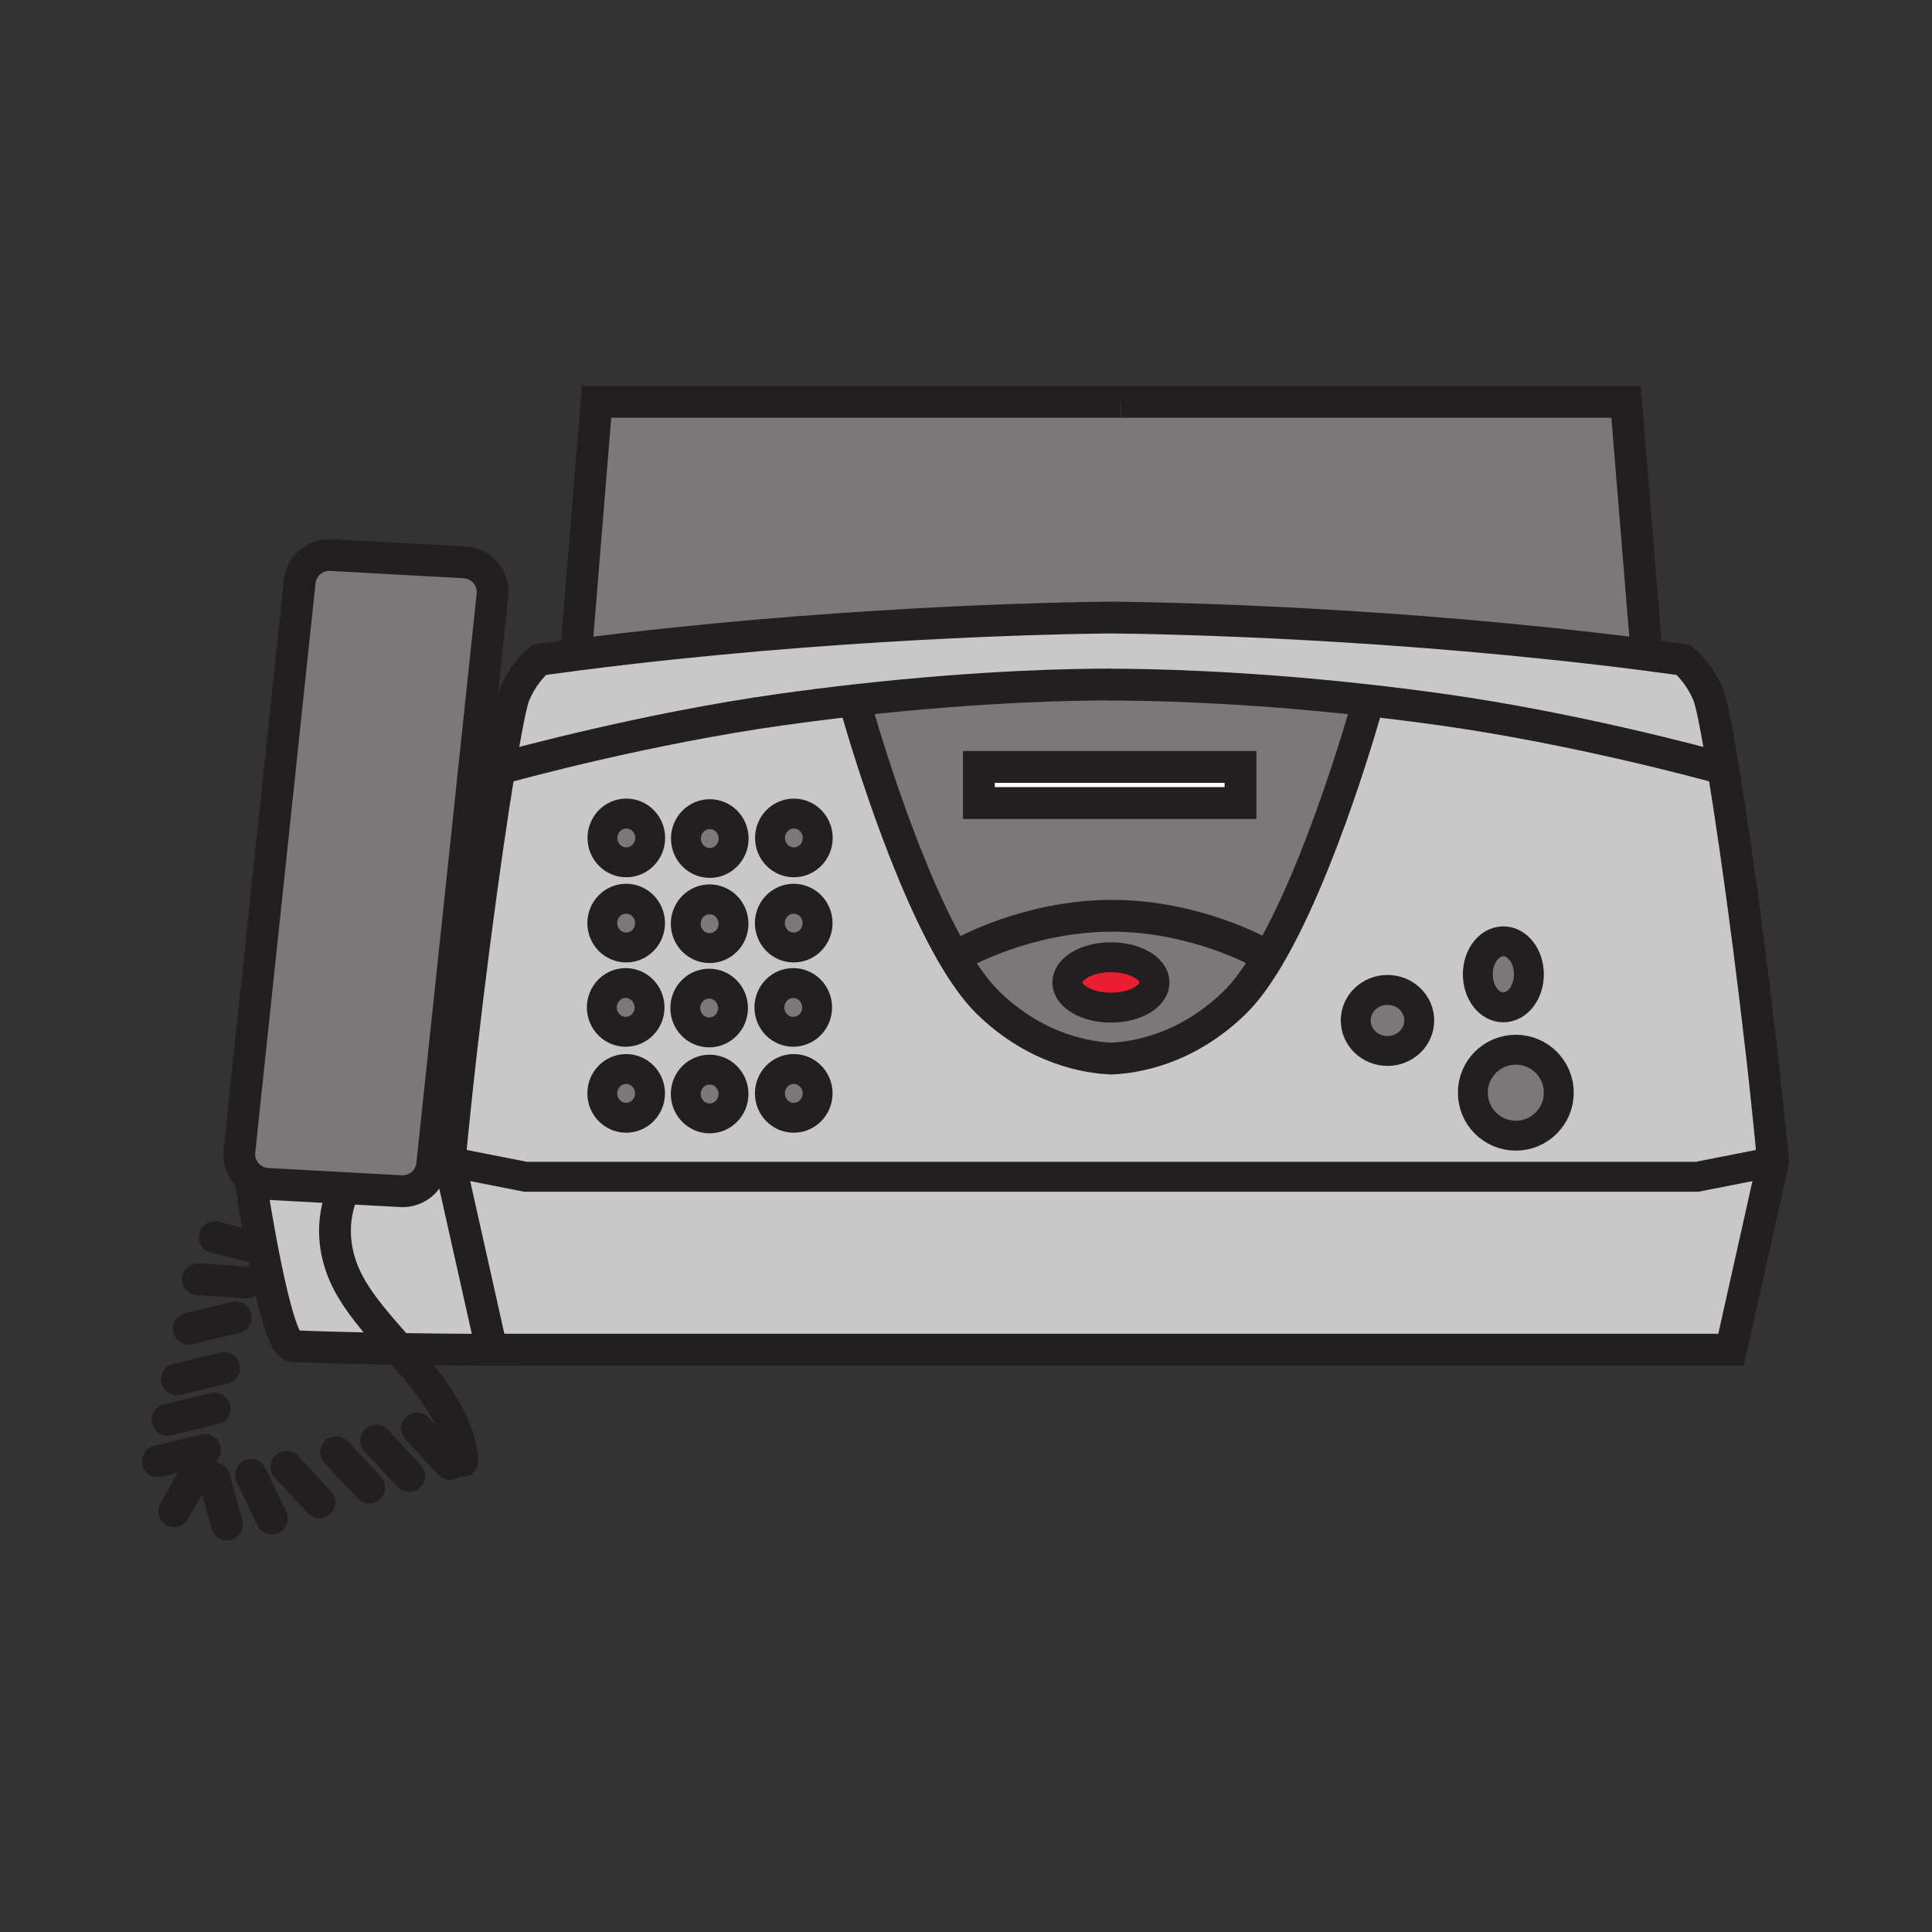
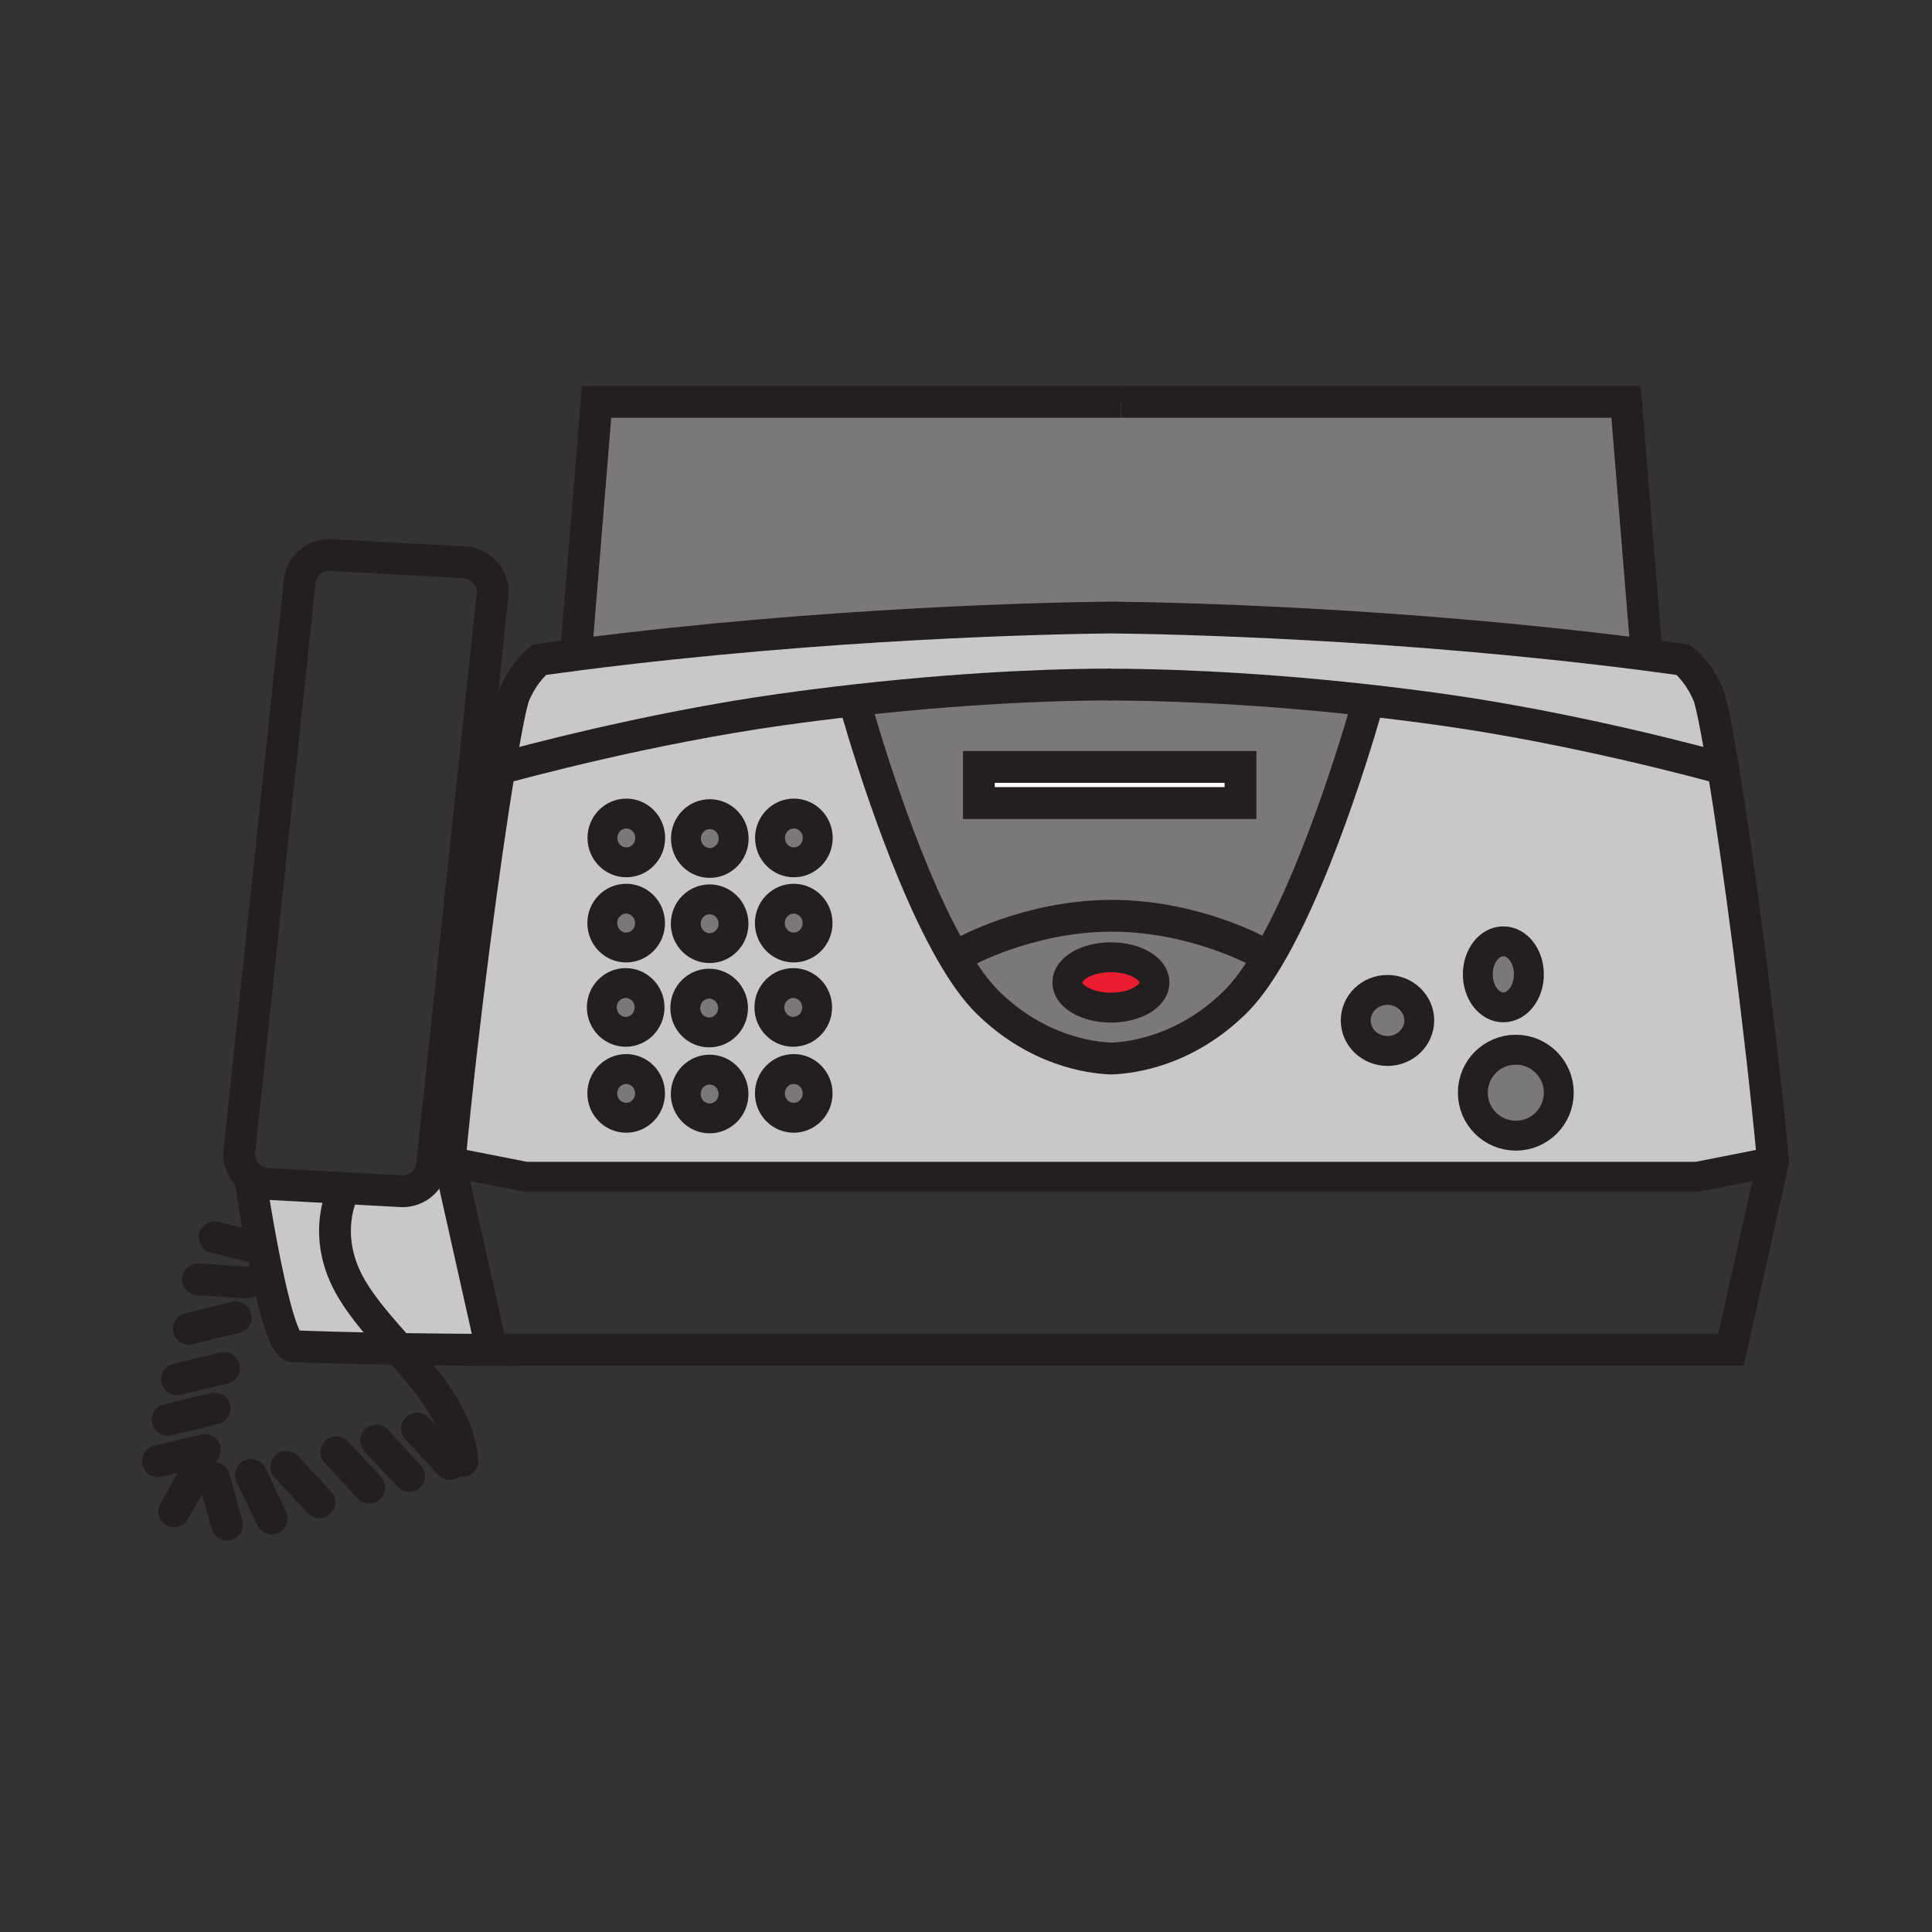
<svg xmlns="http://www.w3.org/2000/svg" width="850.394" height="850.394" viewBox="0 0 850.394 850.394" overflow="visible">
  <rect x="0" y="0" width="850.394" height="850.394" fill="#333333" stroke="none" />
  <path fill="#fff" d="M430.87 337.57h115.149v15.9H430.87z" />
  <path d="M488.99 421.35c10.6 0 19.189 4.959 19.189 11.08 0 6.13-8.59 11.09-19.189 11.09-10.601 0-19.19-4.96-19.19-11.09 0-6.12 8.59-11.08 19.19-11.08z" fill="#ed1d31" />
  <path d="M488.96 465.92c-9.52-.38-32.67-3.61-54.19-24.71-5.42-5.32-10.77-12.93-15.899-21.86l5.14-.08s28.24-15.9 64.431-16.17h1.93c36.189.27 64.43 16.17 64.43 16.17l3.311 2.38c-4.721 7.93-9.61 14.71-14.561 19.56-21.67 21.24-44.99 24.38-54.39 24.72l-.202-.01zm19.22-33.49c0-6.12-8.59-11.08-19.189-11.08-10.601 0-19.19 4.959-19.19 11.08 0 6.13 8.59 11.09 19.19 11.09 10.599 0 19.189-4.96 19.189-11.09z" fill="#7a7878" />
  <path d="M488.81 301.34c16.021 0 57.75.7 113.131 6.89l-.271 2.47s-19.52 70.52-43.56 110.95l-3.311-2.38s-28.24-15.9-64.43-16.17h-1.93c-36.19.27-64.431 16.17-64.431 16.17l-5.14.08c-23.42-40.74-42.22-108.65-42.22-108.65l-.28-2.48c56.38-6.35 97.41-6.95 112.439-6.91v.03zm57.21 52.13v-15.9H430.87v15.9h115.15zM661.71 443.4c-6.2 0-11.229-6.511-11.229-14.53 0-8.03 5.029-14.53 11.229-14.53 6.22 0 11.25 6.5 11.25 14.53 0 8.02-5.03 14.53-11.25 14.53z" fill="#7a7878" />
  <ellipse cx="610.72" cy="449.16" rx="13.98" ry="13.44" fill="#7a7878" />
  <path d="M667.2 499.88c-10.45 0-18.91-8.47-18.91-18.92s8.46-18.92 18.91-18.92 18.92 8.47 18.92 18.92-8.47 18.92-18.92 18.92zM349.44 379.56c-5.8 0-10.51-4.81-10.51-10.73 0-5.93 4.71-10.74 10.51-10.74s10.5 4.81 10.5 10.74c0 5.92-4.7 10.73-10.5 10.73zM349.37 417.05c-5.8 0-10.51-4.8-10.51-10.73 0-5.93 4.71-10.74 10.51-10.74s10.5 4.81 10.5 10.74c0 5.93-4.7 10.73-10.5 10.73zM349.37 492c-5.8 0-10.5-4.81-10.5-10.73 0-5.93 4.7-10.729 10.5-10.729s10.51 4.8 10.51 10.729c0 5.92-4.71 10.73-10.51 10.73zM349.16 454.16c-5.8 0-10.5-4.8-10.5-10.73 0-5.92 4.7-10.729 10.5-10.729s10.51 4.81 10.51 10.729c0 5.93-4.71 10.73-10.51 10.73zM312.43 379.83c-5.81 0-10.51-4.8-10.51-10.73 0-5.93 4.7-10.74 10.51-10.74 5.8 0 10.5 4.81 10.5 10.74 0 5.93-4.7 10.73-10.5 10.73zM312.36 417.32c-5.81 0-10.51-4.8-10.51-10.73 0-5.93 4.7-10.73 10.51-10.73 5.79 0 10.5 4.8 10.5 10.73 0 5.93-4.71 10.73-10.5 10.73zM312.36 492.27c-5.8 0-10.51-4.81-10.51-10.729 0-5.93 4.71-10.73 10.51-10.73s10.5 4.801 10.5 10.73c0 5.919-4.7 10.729-10.5 10.729zM312.15 454.43c-5.8 0-10.51-4.8-10.51-10.729 0-5.92 4.71-10.73 10.51-10.73s10.5 4.811 10.5 10.73c0 5.929-4.7 10.729-10.5 10.729zM275.62 417.05c-5.81 0-10.51-4.8-10.51-10.73 0-5.93 4.7-10.74 10.51-10.74 5.79 0 10.5 4.81 10.5 10.74 0 5.93-4.71 10.73-10.5 10.73zM275.62 492c-5.8 0-10.51-4.81-10.51-10.73 0-5.93 4.71-10.729 10.51-10.729s10.5 4.8 10.5 10.729c0 5.92-4.7 10.73-10.5 10.73zM275.41 454.16c-5.8 0-10.51-4.8-10.51-10.73 0-5.92 4.71-10.729 10.51-10.729s10.5 4.81 10.5 10.729c0 5.93-4.7 10.73-10.5 10.73z" fill="#7a7878" />
  <path d="M312.15 454.43c-5.8 0-10.51-4.8-10.51-10.729 0-5.92 4.71-10.73 10.51-10.73s10.5 4.811 10.5 10.73c0 5.929-4.7 10.729-10.5 10.729zM312.36 492.27c-5.8 0-10.51-4.81-10.51-10.729 0-5.93 4.71-10.73 10.51-10.73s10.5 4.801 10.5 10.73c0 5.919-4.7 10.729-10.5 10.729zM275.62 492c-5.8 0-10.51-4.81-10.51-10.73 0-5.93 4.71-10.729 10.51-10.729s10.5 4.8 10.5 10.729c0 5.92-4.7 10.73-10.5 10.73zM275.62 417.05c-5.81 0-10.51-4.8-10.51-10.73 0-5.93 4.7-10.74 10.51-10.74 5.79 0 10.5 4.81 10.5 10.74 0 5.93-4.71 10.73-10.5 10.73zM349.37 492c-5.8 0-10.5-4.81-10.5-10.73 0-5.93 4.7-10.729 10.5-10.729s10.51 4.8 10.51 10.729c0 5.92-4.71 10.73-10.51 10.73zM349.44 379.56c-5.8 0-10.51-4.81-10.51-10.73 0-5.93 4.71-10.74 10.51-10.74s10.5 4.81 10.5 10.74c0 5.92-4.7 10.73-10.5 10.73zM349.37 417.05c-5.8 0-10.51-4.8-10.51-10.73 0-5.93 4.71-10.74 10.51-10.74s10.5 4.81 10.5 10.74c0 5.93-4.7 10.73-10.5 10.73zM312.43 379.83c-5.81 0-10.51-4.8-10.51-10.73 0-5.93 4.7-10.74 10.51-10.74 5.8 0 10.5 4.81 10.5 10.74 0 5.93-4.7 10.73-10.5 10.73zM275.41 454.16c-5.8 0-10.51-4.8-10.51-10.73 0-5.92 4.71-10.729 10.51-10.729s10.5 4.81 10.5 10.729c0 5.93-4.7 10.73-10.5 10.73zM312.36 417.32c-5.81 0-10.51-4.8-10.51-10.73 0-5.93 4.7-10.73 10.51-10.73 5.79 0 10.5 4.8 10.5 10.73 0 5.93-4.71 10.73-10.5 10.73zM349.16 454.16c-5.8 0-10.5-4.8-10.5-10.73 0-5.92 4.7-10.729 10.5-10.729s10.51 4.81 10.51 10.729c0 5.93-4.71 10.73-10.51 10.73zM275.69 379.56c-5.81 0-10.51-4.81-10.51-10.73 0-5.93 4.7-10.74 10.51-10.74 5.8 0 10.5 4.81 10.5 10.74 0 5.92-4.7 10.73-10.5 10.73z" fill="#7a7878" />
  <path d="M151.51 522.95l24.95 1.359c6.07.33 11.4-3.5 13.21-9.01l8.22-3.91 18.5 82.67v.091c-9.77-.04-24.6-.15-40.79-.41-7.77-8.83-15.52-17.431-20.83-26.42-14.26-24.12-3.29-43.86-3.29-43.86l.03-.51z" fill="#c8c8c8" />
-   <path fill="#c8c8c8" d="M780.43 511.39l-18.5 82.67H216.39l-18.5-82.67 33.44 6.58h515.66z" />
  <path d="M661.71 443.4c6.22 0 11.25-6.511 11.25-14.53 0-8.03-5.03-14.53-11.25-14.53-6.2 0-11.229 6.5-11.229 14.53-.001 8.02 5.029 14.53 11.229 14.53zm5.49 56.48c10.45 0 18.92-8.47 18.92-18.92s-8.47-18.92-18.92-18.92-18.91 8.47-18.91 18.92 8.46 18.92 18.91 18.92zm-56.48-37.28c7.721 0 13.98-6.02 13.98-13.439s-6.26-13.44-13.98-13.44c-7.72 0-13.979 6.021-13.979 13.44S603 462.6 610.72 462.6zM376.65 310.7s18.8 67.91 42.22 108.65c5.13 8.93 10.479 16.54 15.899 21.86 21.521 21.1 44.671 24.33 54.19 24.71l.2.01c9.399-.34 32.72-3.479 54.39-24.72 4.95-4.85 9.84-11.63 14.561-19.56 24.04-40.43 43.56-110.95 43.56-110.95l.271-2.47c10.42 1.17 21.319 2.52 32.63 4.11 58.56 8.21 115.399 23.66 123.92 26.02 6.7 40.73 16.189 111.71 21.939 173.03l-33.439 6.58H231.33l-33.44-6.58c5.75-61.319 15.24-132.3 21.94-173.03 8.52-2.36 65.36-17.81 123.92-26.02 11.35-1.59 22.24-2.95 32.62-4.12l.28 2.48zm-27.49 143.46c5.8 0 10.51-4.8 10.51-10.73 0-5.92-4.71-10.729-10.51-10.729s-10.5 4.81-10.5 10.729c0 5.93 4.7 10.73 10.5 10.73zm.21 37.84c5.8 0 10.51-4.81 10.51-10.73 0-5.93-4.71-10.729-10.51-10.729s-10.5 4.8-10.5 10.729c0 5.92 4.7 10.73 10.5 10.73zm0-74.95c5.8 0 10.5-4.8 10.5-10.73 0-5.93-4.7-10.74-10.5-10.74s-10.51 4.81-10.51 10.74c0 5.93 4.71 10.73 10.51 10.73zm.07-37.49c5.8 0 10.5-4.81 10.5-10.73 0-5.93-4.7-10.74-10.5-10.74s-10.51 4.81-10.51 10.74c0 5.92 4.71 10.73 10.51 10.73zm-37.29 74.87c5.8 0 10.5-4.8 10.5-10.729 0-5.92-4.7-10.73-10.5-10.73s-10.51 4.811-10.51 10.73c0 5.929 4.71 10.729 10.51 10.729zm.21 37.84c5.8 0 10.5-4.81 10.5-10.729 0-5.93-4.7-10.73-10.5-10.73s-10.51 4.801-10.51 10.73c0 5.919 4.71 10.729 10.51 10.729zm0-74.95c5.79 0 10.5-4.8 10.5-10.73 0-5.93-4.71-10.73-10.5-10.73-5.81 0-10.51 4.8-10.51 10.73 0 5.93 4.7 10.73 10.51 10.73zm.07-37.49c5.8 0 10.5-4.8 10.5-10.73 0-5.93-4.7-10.74-10.5-10.74-5.81 0-10.51 4.81-10.51 10.74 0 5.93 4.7 10.73 10.51 10.73zm-37.02 74.33c5.8 0 10.5-4.8 10.5-10.73 0-5.92-4.7-10.729-10.5-10.729s-10.51 4.81-10.51 10.729c0 5.93 4.71 10.73 10.51 10.73zm.21 37.84c5.8 0 10.5-4.81 10.5-10.73 0-5.93-4.7-10.729-10.5-10.729s-10.51 4.8-10.51 10.729c0 5.92 4.71 10.73 10.51 10.73zm0-74.95c5.79 0 10.5-4.8 10.5-10.73 0-5.93-4.71-10.74-10.5-10.74-5.81 0-10.51 4.81-10.51 10.74 0 5.93 4.7 10.73 10.51 10.73zm.07-37.49c5.8 0 10.5-4.81 10.5-10.73 0-5.93-4.7-10.74-10.5-10.74-5.81 0-10.51 4.81-10.51 10.74 0 5.92 4.7 10.73 10.51 10.73z" fill="#c8c8c8" />
  <path d="M715.73 176.9l8.77 107.48-.48 3.77c-109.659-14.08-208.68-16.05-234.35-16.33l-.61-.01c-25.01.26-124.51 2.18-234.76 16.34l-.48-3.77 8.77-107.48h453.14z" fill="#7a7878" />
  <path d="M219.83 338.36c2.88-17.54 5.25-29.46 6.57-32.6 4.39-10.41 10.97-15.35 10.97-15.35 5.67-.79 11.31-1.54 16.93-2.26 110.25-14.16 209.75-16.08 234.76-16.34l.61.01c25.67.28 124.69 2.25 234.35 16.33 5.62.72 11.261 1.47 16.931 2.26 0 0 6.58 4.94 10.97 15.35 1.32 3.14 3.69 15.06 6.57 32.6-8.521-2.36-65.36-17.81-123.92-26.02-11.311-1.59-22.21-2.94-32.63-4.11-55.381-6.19-97.11-6.89-113.131-6.89v-.03c-15.029-.04-56.06.56-112.439 6.91-10.38 1.17-21.27 2.53-32.62 4.12C285.19 320.55 228.35 336 219.83 338.36z" fill="#c8c8c8" />
-   <path d="M145.7 244.31l58.72 3.22c7.25.4 12.82 6.6 12.42 13.86l-26.52 250.5c-.06 1.19-.29 2.33-.65 3.41a13.15 13.15 0 0 1-13.21 9.01l-24.95-1.359-33.77-1.851c-2.41-.13-4.63-.909-6.51-2.149-3.78-2.49-6.18-6.87-5.91-11.72l26.52-250.49c.39-7.261 6.6-12.821 13.86-12.431z" fill="#7a7878" />
  <path d="M129 592.55c-7.9-.319-18.64-72.38-18.64-72.38l.87-1.22c1.88 1.24 4.1 2.02 6.51 2.149l33.77 1.851-.03.51s-10.97 19.74 3.29 43.86c5.31 8.989 13.06 17.59 20.83 26.42-15.37-.24-31.96-.61-46.6-1.19z" fill="#c8c8c8" />
  <g fill="none" stroke="#231f20">
    <path stroke-width="14" d="M493.45 176.9h222.28l8.77 107.48M487.93 301.34h.88c16.021 0 57.75.7 113.131 6.89 10.42 1.17 21.319 2.52 32.63 4.11 58.56 8.21 115.399 23.66 123.92 26.02.72.2 1.1.31 1.1.31" />
    <path d="M686.12 480.96c0 10.45-8.47 18.92-18.92 18.92s-18.91-8.47-18.91-18.92 8.46-18.92 18.91-18.92 18.92 8.47 18.92 18.92zM672.96 428.87c0 8.02-5.03 14.53-11.25 14.53-6.2 0-11.229-6.511-11.229-14.53 0-8.03 5.029-14.53 11.229-14.53 6.22 0 11.25 6.5 11.25 14.53z" stroke-width="13.16" />
    <ellipse cx="610.72" cy="449.16" rx="13.98" ry="13.439" stroke-width="13.16" />
    <path d="M495.09 594.06h-278.7l-18.5-82.67c5.75-61.319 15.24-132.3 21.94-173.03 2.88-17.54 5.25-29.46 6.57-32.6 4.39-10.41 10.97-15.35 10.97-15.35 5.67-.79 11.31-1.54 16.93-2.26 110.25-14.16 209.75-16.08 234.76-16.34l.61.01c25.67.28 124.69 2.25 234.35 16.33 5.62.72 11.261 1.47 16.931 2.26 0 0 6.58 4.94 10.97 15.35 1.32 3.14 3.69 15.06 6.57 32.6 6.7 40.73 16.189 111.71 21.939 173.03l-18.5 82.67H495.09M493.45 176.9H262.59l-8.77 107.48" stroke-width="14" />
    <path d="M489.06 301.31h-.25c-15.029-.04-56.06.56-112.439 6.91-10.38 1.17-21.27 2.53-32.62 4.12-58.56 8.21-115.4 23.66-123.92 26.02-.72.2-1.1.31-1.1.31" stroke-width="14" />
    <path stroke-width="13.16" d="M197.89 511.39l33.44 6.58h515.66l33.44-6.58" />
    <path d="M376.65 310.7s18.8 67.91 42.22 108.65c5.13 8.93 10.479 16.54 15.899 21.86 21.521 21.1 44.671 24.33 54.19 24.71l.2.01c9.399-.34 32.72-3.479 54.39-24.72 4.95-4.85 9.84-11.63 14.561-19.56 24.04-40.43 43.56-110.95 43.56-110.95" stroke-width="14" />
    <path d="M286.19 368.83c0 5.92-4.7 10.73-10.5 10.73-5.81 0-10.51-4.81-10.51-10.73 0-5.93 4.7-10.74 10.51-10.74 5.8 0 10.5 4.81 10.5 10.74zM286.12 406.32c0 5.93-4.71 10.73-10.5 10.73-5.81 0-10.51-4.8-10.51-10.73 0-5.93 4.7-10.74 10.51-10.74 5.79 0 10.5 4.81 10.5 10.74zM285.91 443.43c0 5.931-4.7 10.73-10.5 10.73s-10.51-4.8-10.51-10.73c0-5.92 4.71-10.729 10.51-10.729 5.8-.001 10.5 4.809 10.5 10.729zM286.12 481.27c0 5.921-4.7 10.73-10.5 10.73s-10.51-4.81-10.51-10.73c0-5.93 4.71-10.729 10.51-10.729 5.8-.001 10.5 4.799 10.5 10.729zM322.93 369.1c0 5.93-4.7 10.73-10.5 10.73-5.81 0-10.51-4.8-10.51-10.73 0-5.93 4.7-10.74 10.51-10.74 5.8 0 10.5 4.81 10.5 10.74zM322.86 406.59c0 5.93-4.71 10.73-10.5 10.73-5.81 0-10.51-4.8-10.51-10.73 0-5.93 4.7-10.73 10.51-10.73 5.79 0 10.5 4.8 10.5 10.73zM322.65 443.7c0 5.93-4.7 10.729-10.5 10.729s-10.51-4.8-10.51-10.729c0-5.92 4.71-10.73 10.51-10.73s10.5 4.81 10.5 10.73zM322.86 481.54c0 5.92-4.7 10.729-10.5 10.729s-10.51-4.81-10.51-10.729c0-5.93 4.71-10.73 10.51-10.73s10.5 4.8 10.5 10.73zM359.94 368.83c0 5.92-4.7 10.73-10.5 10.73s-10.51-4.81-10.51-10.73c0-5.93 4.71-10.74 10.51-10.74s10.5 4.81 10.5 10.74zM359.87 406.32c0 5.93-4.7 10.73-10.5 10.73s-10.51-4.8-10.51-10.73c0-5.93 4.71-10.74 10.51-10.74s10.5 4.81 10.5 10.74zM359.67 443.43c0 5.931-4.71 10.73-10.51 10.73s-10.5-4.8-10.5-10.73c0-5.92 4.7-10.729 10.5-10.729 5.8-.001 10.51 4.809 10.51 10.729zM359.88 481.27c0 5.921-4.71 10.73-10.51 10.73s-10.5-4.81-10.5-10.73c0-5.93 4.7-10.729 10.5-10.729 5.8-.001 10.51 4.799 10.51 10.729z" stroke-width="13.16" />
    <path d="M111.23 518.95c-3.78-2.49-6.18-6.87-5.91-11.72l26.52-250.49c.39-7.26 6.6-12.82 13.86-12.43l58.72 3.22c7.25.4 12.82 6.6 12.42 13.86l-26.52 250.5c-.06 1.19-.29 2.33-.65 3.41a13.15 13.15 0 0 1-13.21 9.01l-24.95-1.359-33.77-1.851c-2.41-.13-4.63-.91-6.51-2.15zM110.36 520.17s10.74 72.061 18.64 72.38c14.64.58 31.23.95 46.6 1.19 16.19.26 31.02.37 40.79.41 7.37.04 11.86.04 11.86.04" stroke-width="14" />
    <path d="M151.48 523.46s-10.97 19.74 3.29 43.86c5.31 8.989 13.06 17.59 20.83 26.42 13.09 14.859 26.25 30.34 27.98 49.26M94.5 544.6l20.64 5.11M87.11 563.11l21.22 1.39M83.07 584.85l20.69-4.96M77.89 607.13l20.7-4.97M73.76 624.96L94.45 620M69.52 643.2l20.7-4.97M76.67 665.18l10.51-18.5M99.89 671.02l-5.67-20.5M119.64 668.37l-9.2-19.17M140.58 661.23l-14.49-15.59M162.53 654.8l-14.49-15.59M180.09 649.66l-14.48-15.59M198.05 644.4l-14.48-15.59" stroke-width="14" stroke-linecap="round" stroke-linejoin="round" />
    <path d="M508.18 432.43c0 6.13-8.59 11.09-19.189 11.09-10.601 0-19.19-4.96-19.19-11.09 0-6.12 8.59-11.08 19.19-11.08 10.599 0 19.189 4.96 19.189 11.08z" stroke-width="13.16" />
    <path d="M554.8 419.27s-28.24-15.9-64.43-16.17h-1.93c-36.19.27-64.431 16.17-64.431 16.17M430.87 337.57h115.149v15.9H430.87z" stroke-width="14" />
  </g>
  <path fill="none" d="M0 0h850.394v850.394H0z" />
</svg>